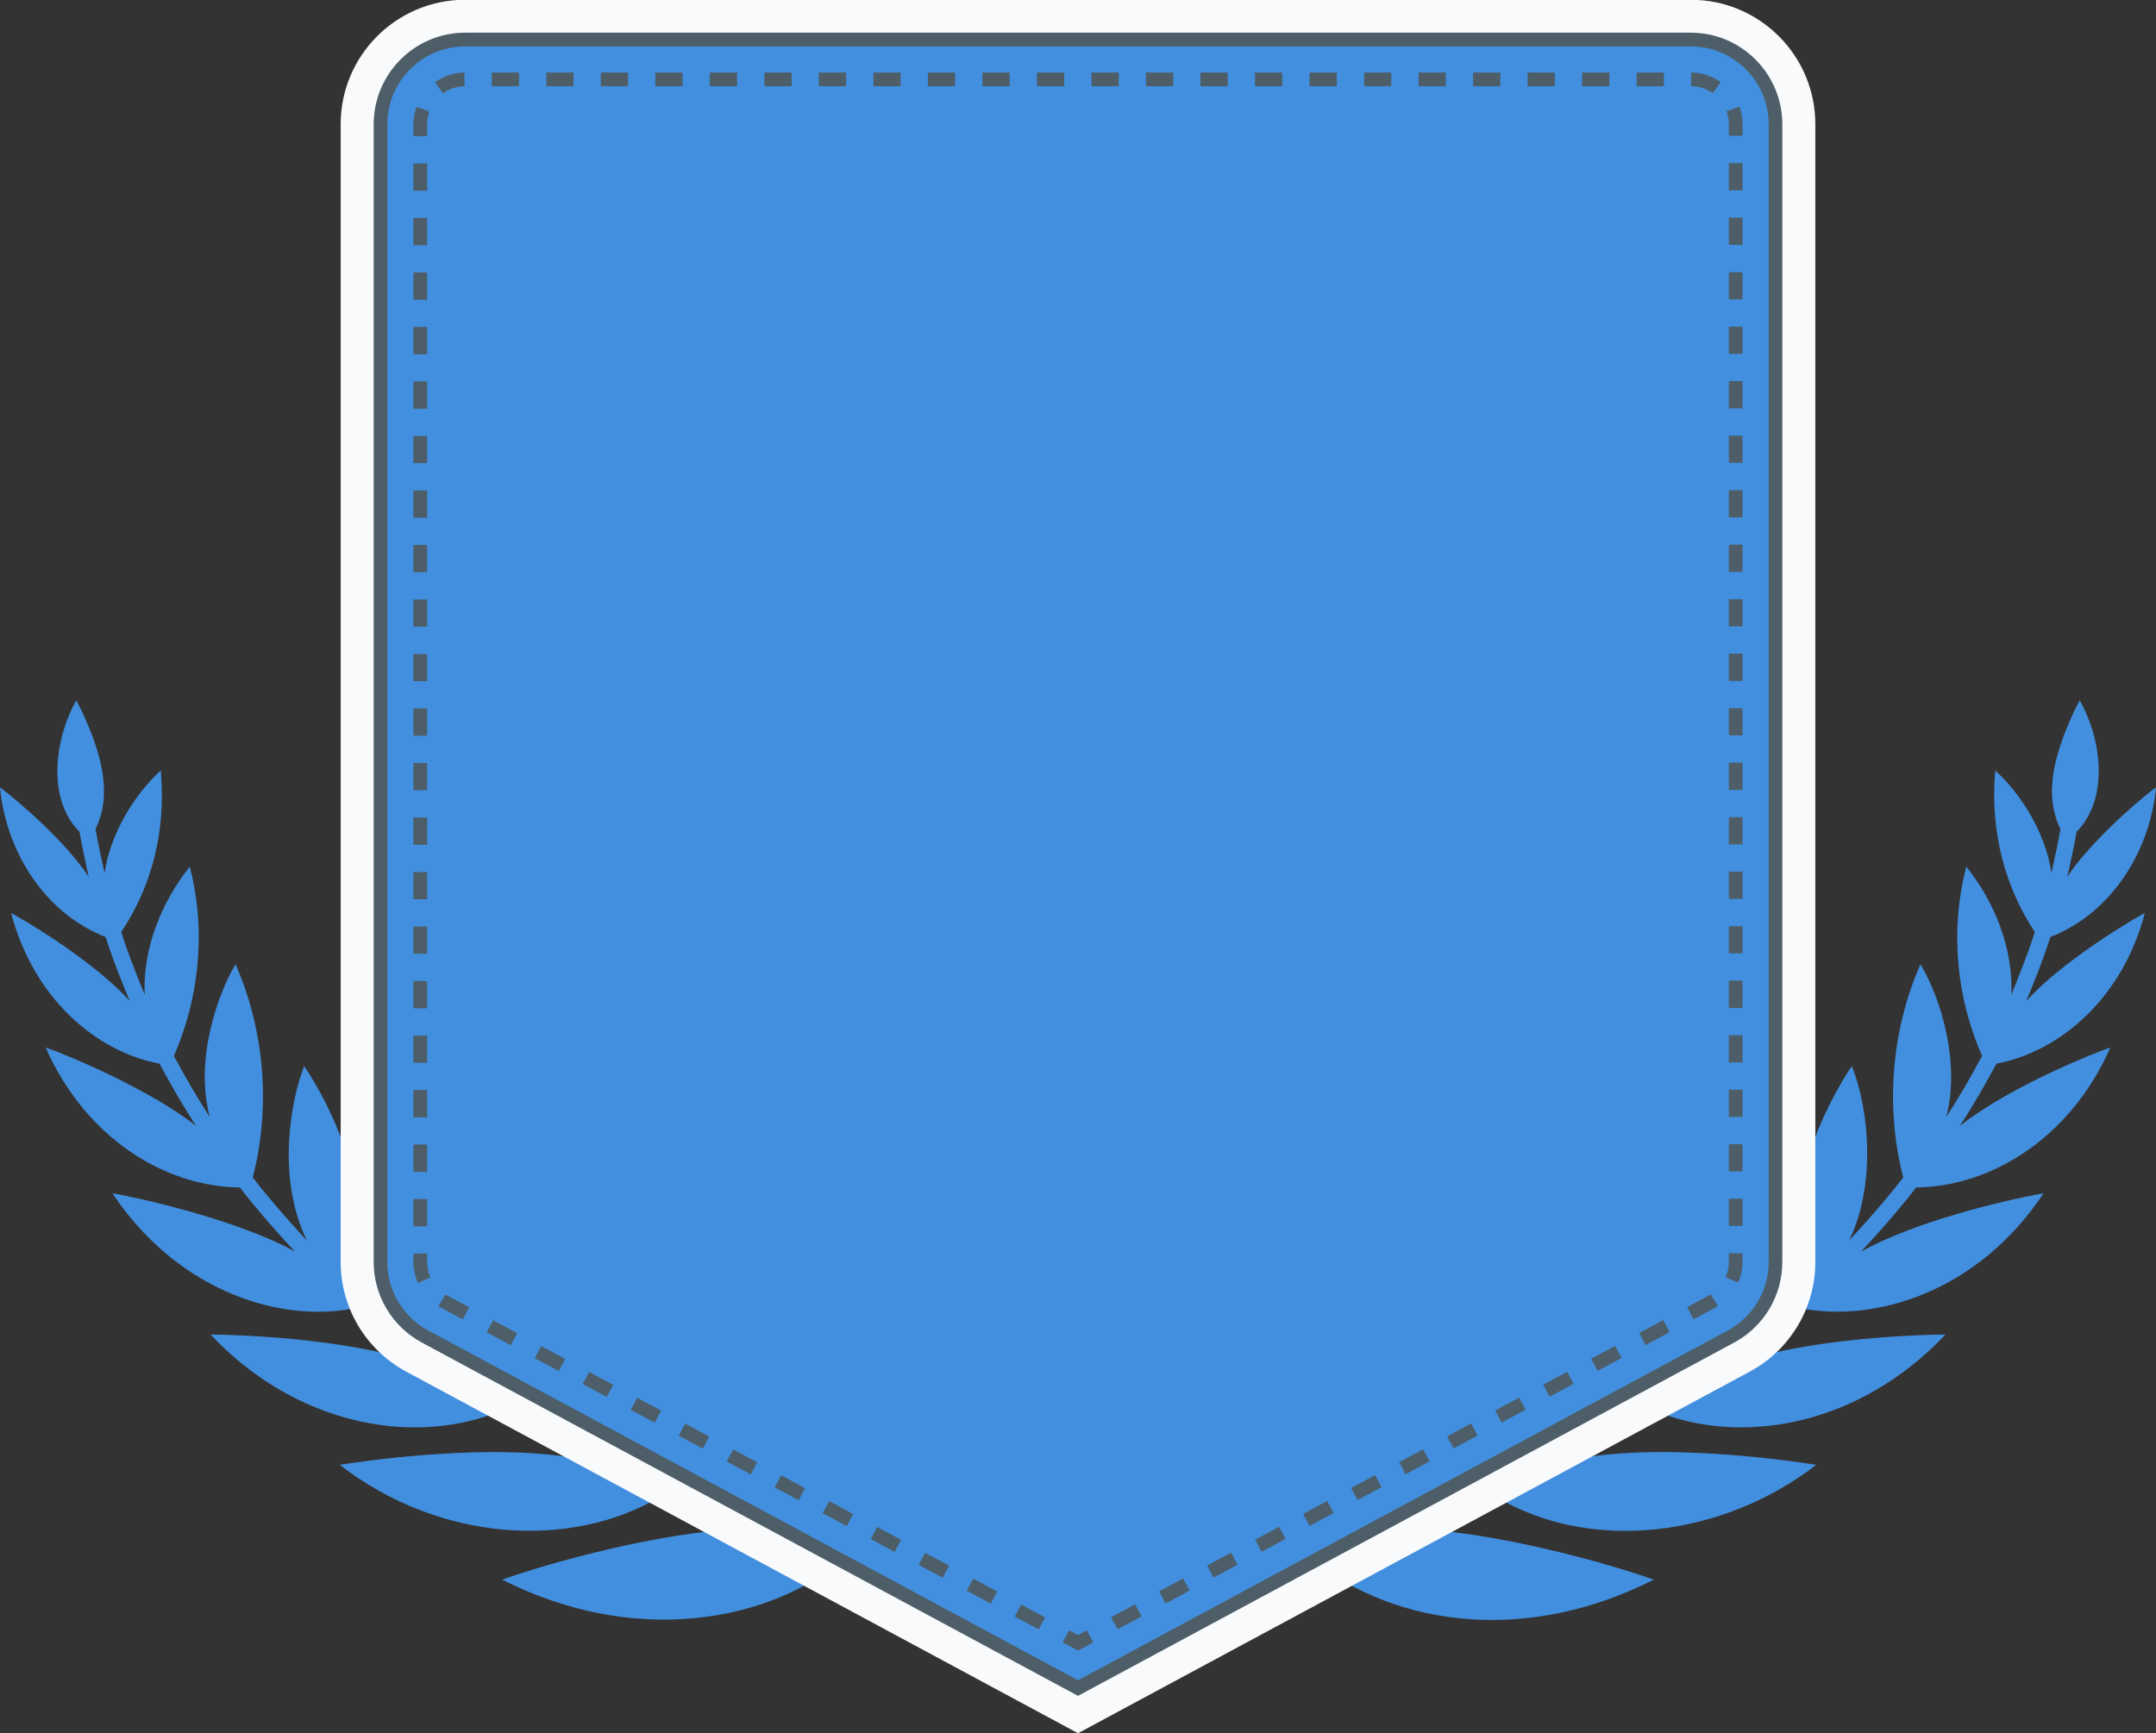
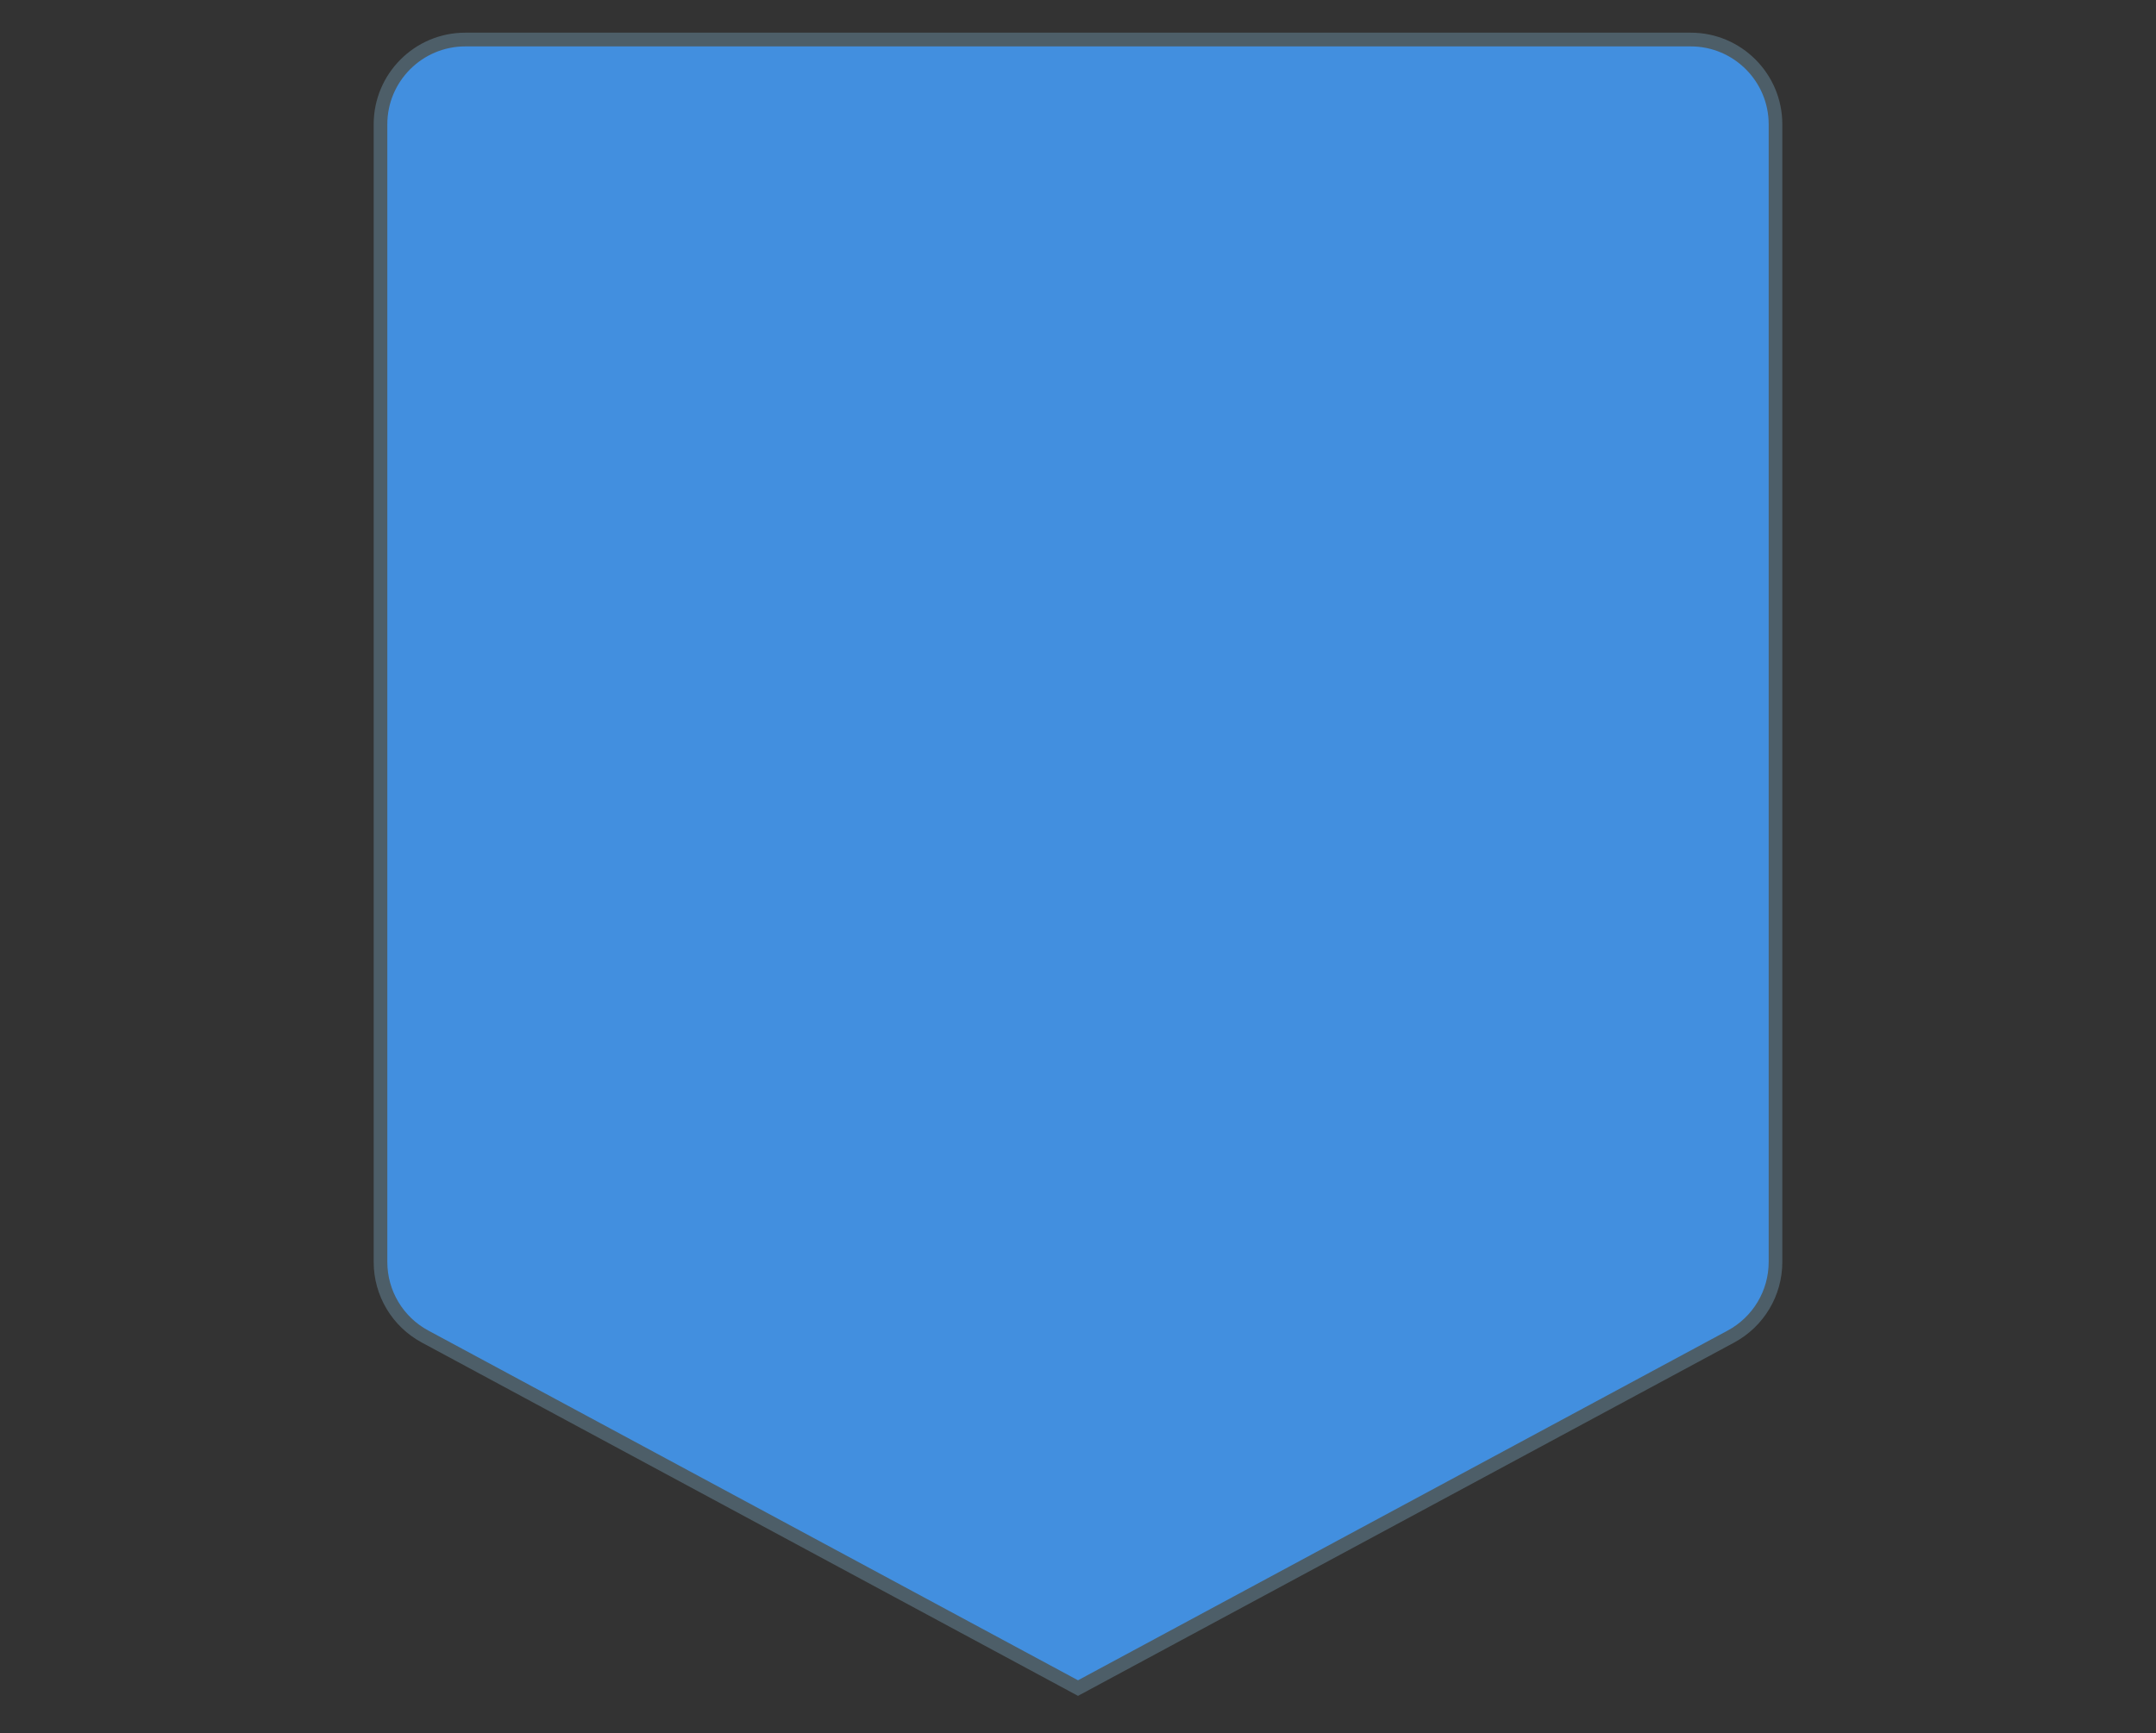
<svg xmlns="http://www.w3.org/2000/svg" fill="#000000" height="80.4" preserveAspectRatio="xMidYMid meet" version="1" viewBox="0.0 9.8 100.0 80.4" width="100" zoomAndPan="magnify">
  <rect x="0.0" y="9.8" width="100.0" height="80.4" fill="#333333" stroke="none" />
  <g>
    <g id="change1_1">
-       <path d="M 95.098 53.273 C 98.008 52.129 99.734 49.219 100 46.328 C 98.914 47.129 96.809 49.059 95.887 50.477 C 95.906 50.383 96.219 49.004 96.316 48.391 C 97.82 46.867 97.5 44.129 96.465 42.297 C 96.465 42.297 96.332 42.523 96.156 42.898 C 95.398 44.562 94.719 46.555 95.57 48.262 C 95.477 48.84 95.199 50.078 95.148 50.301 C 94.891 48.48 93.754 46.637 92.543 45.547 C 92.289 48.41 93.031 51.016 94.379 53.039 C 94.113 53.902 93.633 55.113 93.289 55.949 C 93.387 53.789 92.504 51.633 91.203 50.008 C 90.41 53.043 90.777 56.164 91.934 58.789 C 91.402 59.77 90.938 60.598 90.27 61.617 C 90.918 59.207 90.082 56.215 89.074 54.535 C 87.684 57.703 87.461 61.293 88.277 64.426 C 87.812 65.039 86.883 66.156 85.773 67.34 C 86.996 64.812 86.723 61.336 85.891 59.258 C 83.703 62.559 82.859 66.398 83.102 69.941 C 82.336 70.613 81.91 71.016 79.992 72.477 C 81.77 70.039 82.273 66.398 81.715 63.648 C 78.691 66.855 77.016 71.02 76.668 74.727 C 75.551 75.426 74.254 76.137 73 76.773 C 75.746 74.223 76.641 69.961 76.559 67.527 C 75.816 68.109 75.145 68.629 74.355 69.438 C 71.746 72.098 69.906 75.52 69.09 78.527 C 67.66 79.105 66.27 79.574 64.793 80.02 C 67.859 78.031 69.914 74.152 70.383 70.758 C 65.695 73.129 62.129 77.348 60.367 81.133 C 53.453 82.555 46.82 82.609 39.633 81.133 C 37.727 77.047 34.055 73.004 29.617 70.758 C 30.078 74.105 32.109 78.012 35.207 80.02 C 33.73 79.574 32.336 79.105 30.91 78.527 C 29.848 74.605 27.387 70.613 23.441 67.527 C 23.352 70.168 24.348 74.312 27 76.773 C 25.504 76.012 24.25 75.301 23.332 74.727 C 22.988 71.051 21.332 66.879 18.285 63.648 C 17.832 65.898 17.996 69.719 20.008 72.477 C 18.754 71.523 18.258 71.137 16.898 69.941 C 17.148 66.301 16.262 62.504 14.109 59.258 C 13.527 60.715 12.789 64.371 14.227 67.34 C 13.125 66.164 12.184 65.035 11.723 64.426 C 12.531 61.32 12.328 57.727 10.926 54.535 C 10.113 55.887 9.012 58.945 9.73 61.617 C 9.055 60.586 8.598 59.766 8.066 58.789 C 9.188 56.234 9.602 53.082 8.801 50.008 C 7.52 51.609 6.613 53.777 6.711 55.949 C 6.391 55.164 5.895 53.941 5.625 53.039 C 7.012 50.949 7.711 48.43 7.457 45.547 C 6.293 46.594 5.117 48.43 4.852 50.301 C 4.832 50.207 4.52 48.828 4.43 48.262 C 5.273 46.562 4.609 44.578 3.844 42.898 C 3.668 42.523 3.535 42.297 3.535 42.297 C 2.574 43.996 2.125 46.812 3.688 48.391 C 3.781 48.988 4.062 50.238 4.113 50.477 C 3.082 48.887 0.848 46.957 0 46.328 C 0.258 49.133 1.93 52.105 4.902 53.273 C 5.18 54.188 5.68 55.43 6.016 56.242 C 4.738 54.797 2.188 53.09 0.516 52.152 C 1.539 56.078 4.434 58.59 7.395 59.145 C 7.918 60.105 8.387 60.945 9.094 62.031 C 6.953 60.359 3.289 58.805 2.117 58.395 C 3.977 62.629 7.688 64.859 11.129 64.891 C 11.602 65.52 12.555 66.66 13.676 67.859 C 11.309 66.551 7.234 65.523 5.215 65.16 C 8.07 69.469 12.684 71.207 16.395 70.508 C 17.77 71.715 18.281 72.113 19.555 73.086 C 16.855 72.098 12.496 71.75 9.762 71.711 C 13.652 75.836 18.945 76.867 22.934 75.371 C 23.863 75.953 25.141 76.676 26.66 77.449 C 23.527 76.879 18.887 77.273 15.758 77.758 C 20.418 81.367 26.527 81.688 30.633 79.23 C 32.082 79.816 33.484 80.289 34.992 80.746 C 31.777 80.66 26.215 82.047 23.293 83.086 C 29.289 86.129 35.641 85.219 39.48 81.871 C 46.98 83.414 53.664 83.281 60.52 81.871 C 64.18 85.066 70.422 86.273 76.707 83.086 C 73.848 82.066 68.23 80.66 65.008 80.746 C 66.359 80.336 67.824 79.855 69.367 79.23 C 73.82 81.895 79.938 81.09 84.242 77.758 C 81.105 77.273 76.492 76.875 73.34 77.449 C 74.57 76.824 75.922 76.086 77.066 75.371 C 81.02 76.855 86.32 75.867 90.238 71.711 C 87.422 71.75 83.125 72.105 80.445 73.086 C 82.363 71.621 82.793 71.219 83.605 70.508 C 87 71.148 91.75 69.742 94.785 65.16 C 92.73 65.527 88.766 66.512 86.324 67.859 C 87.457 66.652 88.406 65.512 88.871 64.891 C 92.367 64.855 96.047 62.578 97.883 58.395 C 97.484 58.531 93.434 60.059 90.906 62.031 C 91.59 60.98 92.074 60.117 92.602 59.145 C 95.496 58.602 98.441 56.156 99.484 52.152 C 97.812 53.086 95.25 54.812 93.984 56.242 C 94.316 55.441 94.816 54.195 95.098 53.273" fill="#428fdf" />
-     </g>
+       </g>
    <g id="change2_1">
-       <path d="M 50 9.789 L 21.578 9.789 C 18.387 9.789 15.801 12.375 15.801 15.566 L 15.801 68.348 C 15.801 70.473 16.969 72.426 18.84 73.434 L 50 90.211 L 81.16 73.434 C 83.031 72.426 84.199 70.473 84.199 68.348 L 84.199 15.566 C 84.199 12.375 81.613 9.789 78.422 9.789 L 50 9.789" fill="#f9fafb" />
-     </g>
+       </g>
    <g id="change1_2">
      <path d="M 19.715 71.809 C 18.441 71.121 17.648 69.793 17.648 68.348 L 17.648 15.566 C 17.648 13.398 19.41 11.637 21.578 11.637 L 78.422 11.637 C 80.59 11.637 82.352 13.398 82.352 15.566 L 82.352 68.348 C 82.352 69.793 81.559 71.121 80.285 71.809 L 50 88.113 L 19.715 71.809" fill="#428fdf" />
    </g>
    <g id="change3_1">
      <path d="M 21.578 11.953 C 19.586 11.953 17.965 13.574 17.965 15.566 L 17.965 68.348 C 17.965 69.676 18.695 70.898 19.863 71.527 L 50 87.754 L 80.137 71.527 C 81.305 70.898 82.035 69.676 82.035 68.348 L 82.035 15.566 C 82.035 13.574 80.414 11.953 78.422 11.953 Z M 50 88.477 L 19.566 72.086 C 18.188 71.344 17.332 69.91 17.332 68.348 L 17.332 15.566 C 17.332 13.223 19.234 11.316 21.578 11.316 L 78.422 11.316 C 80.766 11.316 82.668 13.223 82.668 15.566 L 82.668 68.348 C 82.668 69.91 81.812 71.344 80.434 72.086 L 50 88.477" fill="#4d5e68" />
    </g>
    <g id="change3_2">
-       <path d="M 50 86.379 L 49.289 85.996 L 49.594 85.438 L 50 85.656 L 50.406 85.438 L 50.711 85.996 L 50 86.379" fill="#4d5e68" />
-     </g>
+       </g>
    <g id="change3_3">
-       <path d="M 24.074 13.801 L 22.809 13.801 L 22.809 13.164 L 24.074 13.164 Z M 26.602 13.801 L 25.34 13.801 L 25.34 13.164 L 26.602 13.164 Z M 29.133 13.801 L 27.867 13.801 L 27.867 13.164 L 29.133 13.164 Z M 31.66 13.801 L 30.395 13.801 L 30.395 13.164 L 31.66 13.164 Z M 34.188 13.801 L 32.922 13.801 L 32.922 13.164 L 34.188 13.164 Z M 36.719 13.801 L 35.453 13.801 L 35.453 13.164 L 36.719 13.164 Z M 39.246 13.801 L 37.98 13.801 L 37.98 13.164 L 39.246 13.164 Z M 41.773 13.801 L 40.512 13.801 L 40.512 13.164 L 41.773 13.164 Z M 44.301 13.801 L 43.039 13.801 L 43.039 13.164 L 44.301 13.164 Z M 46.832 13.801 L 45.566 13.801 L 45.566 13.164 L 46.832 13.164 Z M 49.359 13.801 L 48.094 13.801 L 48.094 13.164 L 49.359 13.164 Z M 51.891 13.801 L 50.625 13.801 L 50.625 13.164 L 51.891 13.164 Z M 54.418 13.801 L 53.152 13.801 L 53.152 13.164 L 54.418 13.164 Z M 56.945 13.801 L 55.68 13.801 L 55.68 13.164 L 56.945 13.164 Z M 59.473 13.801 L 58.211 13.801 L 58.211 13.164 L 59.473 13.164 Z M 62.004 13.801 L 60.738 13.801 L 60.738 13.164 L 62.004 13.164 Z M 64.531 13.801 L 63.27 13.801 L 63.27 13.164 L 64.531 13.164 Z M 67.059 13.801 L 65.797 13.801 L 65.797 13.164 L 67.059 13.164 Z M 69.59 13.801 L 68.324 13.801 L 68.324 13.164 L 69.59 13.164 Z M 72.117 13.801 L 70.852 13.801 L 70.852 13.164 L 72.117 13.164 Z M 74.648 13.801 L 73.383 13.801 L 73.383 13.164 L 74.648 13.164 Z M 77.176 13.801 L 75.91 13.801 L 75.91 13.164 L 77.176 13.164 Z M 79.441 14.125 C 79.145 13.914 78.797 13.801 78.438 13.801 L 78.441 13.164 C 78.934 13.168 79.406 13.32 79.809 13.605 Z M 20.547 14.133 L 20.176 13.617 C 20.578 13.328 21.047 13.172 21.539 13.164 L 21.551 13.801 C 21.188 13.805 20.844 13.918 20.547 14.133 Z M 80.824 16.102 L 80.188 16.102 L 80.188 15.566 C 80.188 15.359 80.152 15.156 80.082 14.961 L 80.68 14.746 C 80.773 15.008 80.824 15.285 80.824 15.566 Z M 19.812 16.117 L 19.176 16.117 L 19.176 15.566 C 19.176 15.289 19.223 15.02 19.316 14.762 L 19.914 14.973 C 19.848 15.164 19.812 15.363 19.812 15.566 Z M 80.824 18.633 L 80.188 18.633 L 80.188 17.367 L 80.824 17.367 Z M 19.812 18.648 L 19.176 18.648 L 19.176 17.383 L 19.812 17.383 Z M 80.824 21.16 L 80.188 21.16 L 80.188 19.895 L 80.824 19.895 Z M 19.812 21.176 L 19.176 21.176 L 19.176 19.91 L 19.812 19.91 Z M 80.824 23.688 L 80.188 23.688 L 80.188 22.426 L 80.824 22.426 Z M 19.812 23.703 L 19.176 23.703 L 19.176 22.441 L 19.812 22.441 Z M 80.824 26.219 L 80.188 26.219 L 80.188 24.953 L 80.824 24.953 Z M 19.812 26.234 L 19.176 26.234 L 19.176 24.969 L 19.812 24.969 Z M 80.824 28.746 L 80.188 28.746 L 80.188 27.48 L 80.824 27.48 Z M 19.812 28.762 L 19.176 28.762 L 19.176 27.496 L 19.812 27.496 Z M 80.824 31.273 L 80.188 31.273 L 80.188 30.012 L 80.824 30.012 Z M 19.812 31.289 L 19.176 31.289 L 19.176 30.027 L 19.812 30.027 Z M 80.824 33.805 L 80.188 33.805 L 80.188 32.539 L 80.824 32.539 Z M 19.812 33.82 L 19.176 33.82 L 19.176 32.555 L 19.812 32.555 Z M 80.824 36.332 L 80.188 36.332 L 80.188 35.07 L 80.824 35.07 Z M 19.812 36.348 L 19.176 36.348 L 19.176 35.086 L 19.812 35.086 Z M 80.824 38.859 L 80.188 38.859 L 80.188 37.598 L 80.824 37.598 Z M 19.812 38.875 L 19.176 38.875 L 19.176 37.613 L 19.812 37.613 Z M 80.824 41.391 L 80.188 41.391 L 80.188 40.125 L 80.824 40.125 Z M 19.812 41.406 L 19.176 41.406 L 19.176 40.141 L 19.812 40.141 Z M 80.824 43.918 L 80.188 43.918 L 80.188 42.656 L 80.824 42.656 Z M 19.812 43.934 L 19.176 43.934 L 19.176 42.668 L 19.812 42.668 Z M 80.824 46.449 L 80.188 46.449 L 80.188 45.184 L 80.824 45.184 Z M 19.812 46.461 L 19.176 46.461 L 19.176 45.199 L 19.812 45.199 Z M 80.824 48.977 L 80.188 48.977 L 80.188 47.711 L 80.824 47.711 Z M 19.812 48.992 L 19.176 48.992 L 19.176 47.727 L 19.812 47.727 Z M 80.824 51.504 L 80.188 51.504 L 80.188 50.238 L 80.824 50.238 Z M 19.812 51.52 L 19.176 51.52 L 19.176 50.258 L 19.812 50.258 Z M 80.824 54.031 L 80.188 54.031 L 80.188 52.77 L 80.824 52.77 Z M 19.812 54.047 L 19.176 54.047 L 19.176 52.785 L 19.812 52.785 Z M 80.824 56.562 L 80.188 56.562 L 80.188 55.297 L 80.824 55.297 Z M 19.812 56.578 L 19.176 56.578 L 19.176 55.312 L 19.812 55.312 Z M 80.824 59.09 L 80.188 59.09 L 80.188 57.828 L 80.824 57.828 Z M 19.812 59.105 L 19.176 59.105 L 19.176 57.844 L 19.812 57.844 Z M 80.824 61.617 L 80.188 61.617 L 80.188 60.355 L 80.824 60.355 Z M 19.812 61.637 L 19.176 61.637 L 19.176 60.371 L 19.812 60.371 Z M 80.824 64.148 L 80.188 64.148 L 80.188 62.883 L 80.824 62.883 Z M 19.812 64.164 L 19.176 64.164 L 19.176 62.898 L 19.812 62.898 Z M 80.824 66.676 L 80.188 66.676 L 80.188 65.41 L 80.824 65.41 Z M 19.812 66.691 L 19.176 66.691 L 19.176 65.426 L 19.812 65.426 Z M 80.621 69.309 L 80.039 69.055 C 80.137 68.828 80.188 68.59 80.188 68.348 L 80.188 67.941 L 80.824 67.941 L 80.824 68.348 C 80.824 68.68 80.754 69.004 80.621 69.309 Z M 19.387 69.324 C 19.246 69.016 19.176 68.688 19.176 68.348 L 19.176 67.957 L 19.812 67.957 L 19.812 68.348 C 19.812 68.598 19.863 68.84 19.965 69.066 Z M 78.555 71.004 L 78.254 70.445 L 79.258 69.902 C 79.289 69.887 79.32 69.867 79.348 69.848 L 79.68 70.391 C 79.641 70.414 79.602 70.438 79.562 70.461 Z M 21.461 71.012 L 20.441 70.461 C 20.406 70.441 20.367 70.422 20.336 70.398 L 20.664 69.855 C 20.691 69.871 20.715 69.887 20.742 69.902 L 21.762 70.449 Z M 76.328 72.203 L 76.027 71.641 L 77.141 71.043 L 77.441 71.602 Z M 23.688 72.207 L 22.574 71.609 L 22.875 71.051 L 23.988 71.648 Z M 74.102 73.398 L 73.801 72.84 L 74.914 72.242 L 75.215 72.801 Z M 25.914 73.406 L 24.801 72.809 L 25.102 72.25 L 26.215 72.848 Z M 71.875 74.598 L 71.574 74.039 L 72.688 73.441 L 72.988 74 Z M 28.141 74.605 L 27.027 74.008 L 27.328 73.449 L 28.441 74.047 Z M 69.648 75.797 L 69.348 75.238 L 70.461 74.641 L 70.762 75.199 Z M 30.367 75.805 L 29.254 75.207 L 29.555 74.648 L 30.668 75.246 Z M 67.422 76.996 L 67.121 76.438 L 68.234 75.84 L 68.535 76.398 Z M 32.594 77.004 L 31.48 76.406 L 31.781 75.844 L 32.895 76.445 Z M 65.195 78.195 L 64.895 77.637 L 66.008 77.035 L 66.309 77.598 Z M 34.82 78.203 L 33.707 77.602 L 34.008 77.043 L 35.121 77.645 Z M 62.969 79.395 L 62.668 78.836 L 63.781 78.234 L 64.082 78.793 Z M 37.043 79.402 L 35.93 78.801 L 36.234 78.242 L 37.344 78.844 Z M 60.742 80.594 L 60.441 80.035 L 61.555 79.434 L 61.855 79.992 Z M 39.273 80.602 L 38.156 80 L 38.461 79.441 L 39.574 80.043 Z M 58.516 81.793 L 58.215 81.234 L 59.328 80.633 L 59.629 81.191 Z M 41.496 81.801 L 40.387 81.199 L 40.684 80.641 L 41.797 81.238 Z M 56.289 82.992 L 55.988 82.43 L 57.102 81.832 L 57.402 82.391 Z M 43.723 82.996 L 42.609 82.398 L 42.91 81.84 L 44.027 82.438 Z M 54.062 84.191 L 53.762 83.629 L 54.875 83.031 L 55.176 83.59 Z M 45.953 84.199 L 44.84 83.598 L 45.141 83.039 L 46.254 83.637 Z M 51.836 85.391 L 51.535 84.828 L 52.648 84.23 L 52.949 84.789 Z M 48.176 85.395 L 47.066 84.797 L 47.363 84.238 L 48.477 84.836 L 48.176 85.395" fill="#4d5e68" />
-     </g>
+       </g>
  </g>
</svg>